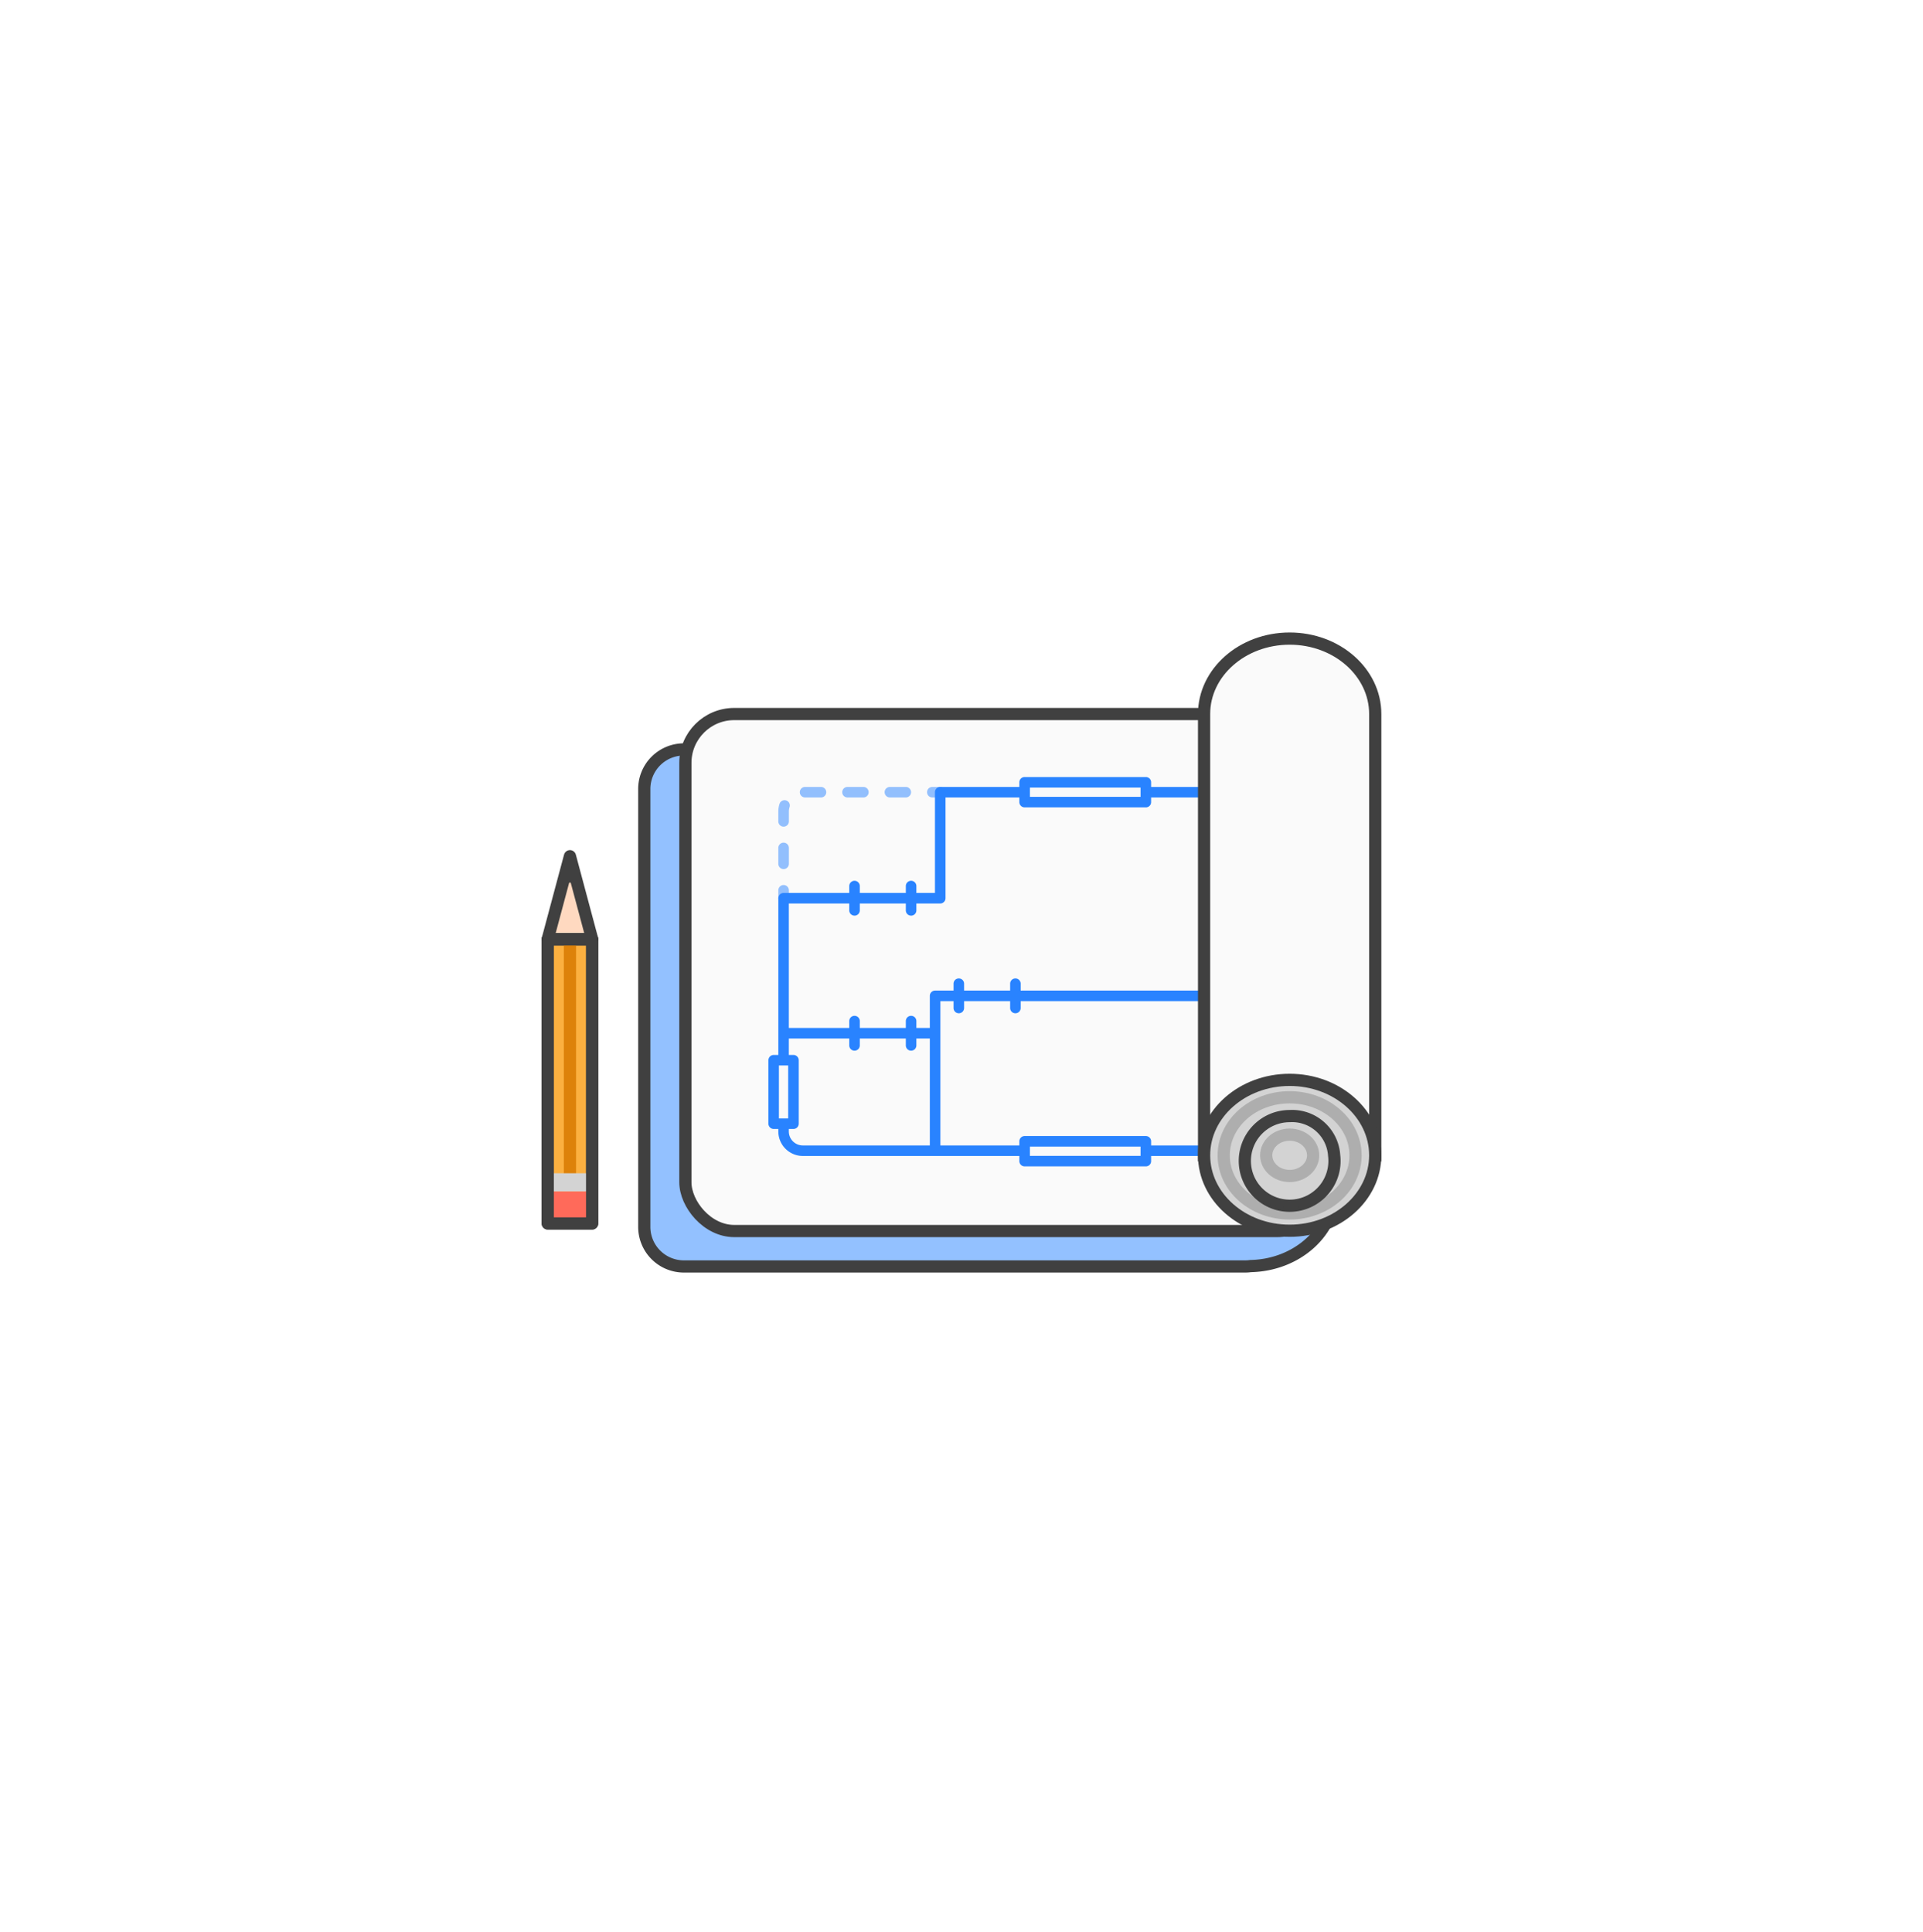
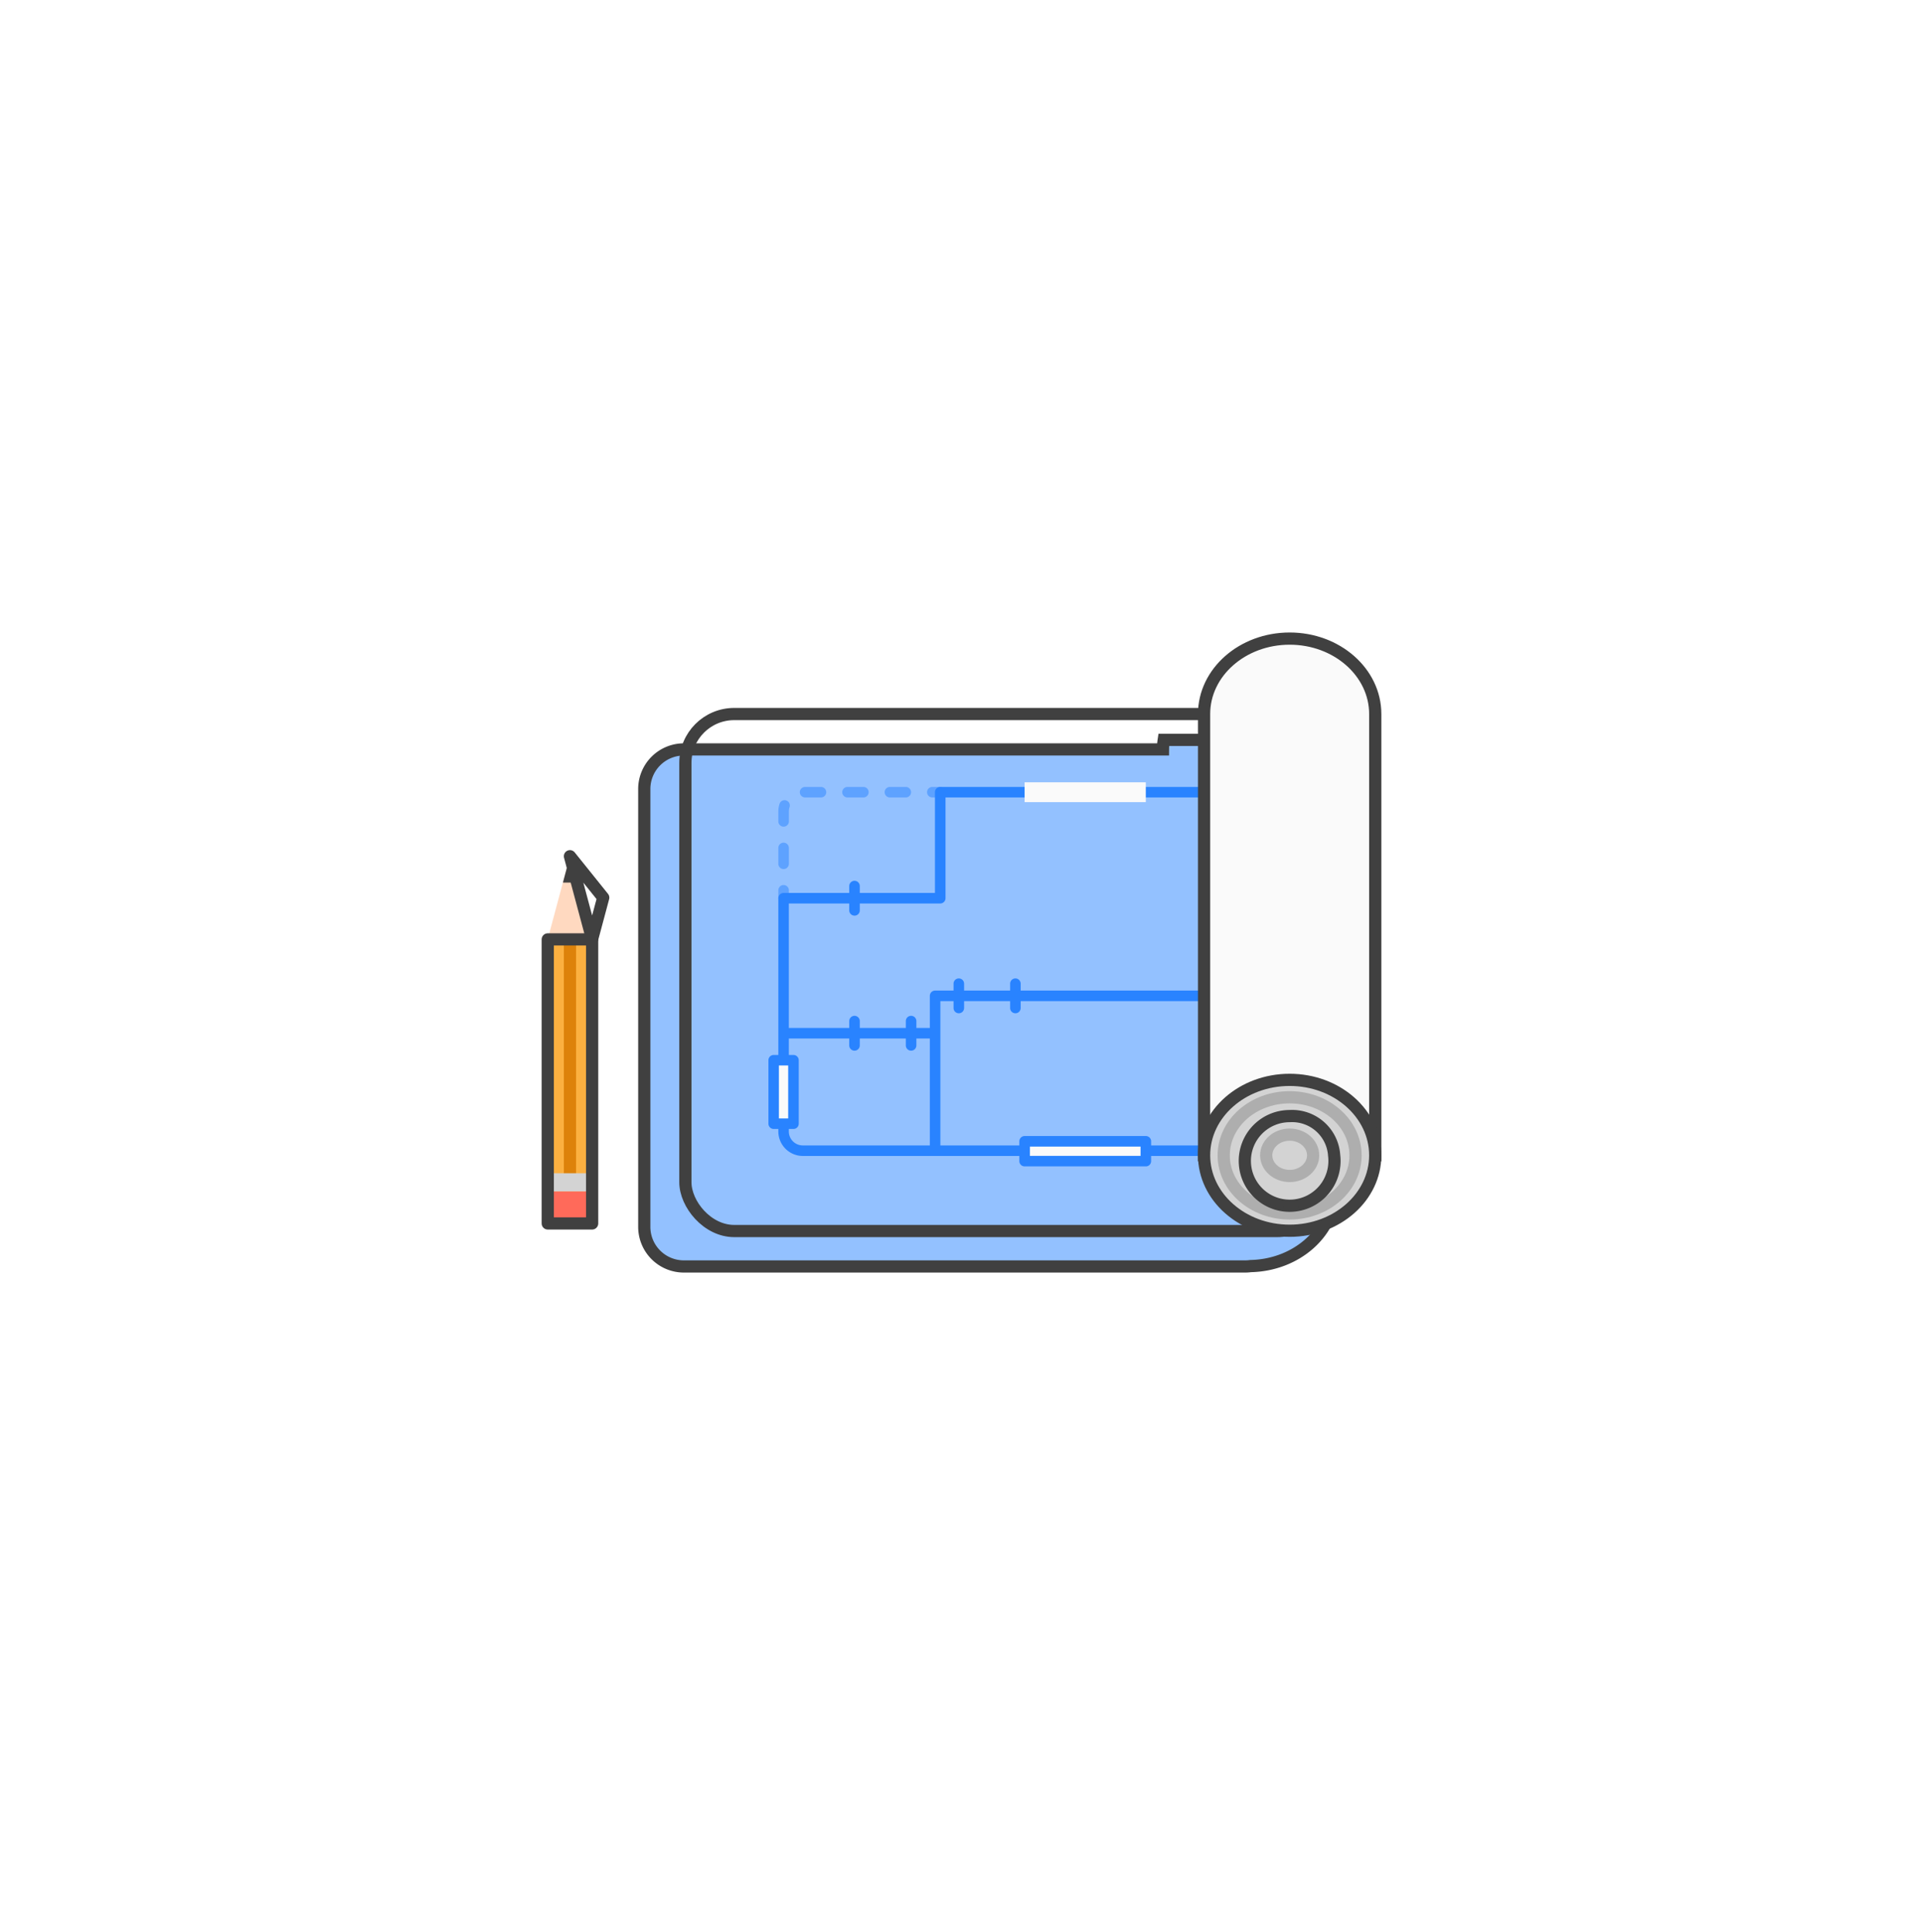
<svg xmlns="http://www.w3.org/2000/svg" width="157.559" height="158.287" viewBox="0 0 157.559 158.287">
  <defs>
    <filter id="Rectangle_341" x="0" y="0" width="157.559" height="158.287" filterUnits="userSpaceOnUse">
      <feOffset input="SourceAlpha" />
      <feGaussianBlur stdDeviation="10" result="blur" />
      <feFlood flood-opacity="0.051" />
      <feComposite operator="in" in2="blur" />
      <feComposite in="SourceGraphic" />
    </filter>
    <clipPath id="clip-path">
      <rect id="Rectangle_3372" data-name="Rectangle 3372" width="13.698" height="9.55" fill="none" />
    </clipPath>
  </defs>
  <g id="Architects_Icon" data-name="Architects Icon" transform="translate(30 30)">
    <g transform="matrix(1, 0, 0, 1, -30, -30)" filter="url(#Rectangle_341)">
      <rect id="Rectangle_341-2" data-name="Rectangle 341" width="97.559" height="98.287" rx="15" transform="translate(30 30)" fill="#fff" />
    </g>
    <g id="New_Architecture_Icon" data-name="New Architecture Icon" transform="translate(14.88 22.329)">
      <path id="Path_5822" data-name="Path 5822" d="M58.269,16.451a5.524,5.524,0,0,0-.062.781H18.953a3.244,3.244,0,0,0-3.245,3.245V56.352A3.244,3.244,0,0,0,18.953,59.6H64.965a3.267,3.267,0,0,0,.422-.031c3.794-.079,6.844-2.81,6.844-6.175V17.232a5.523,5.523,0,0,0-.062-.781Z" transform="translate(-7.8 -8.15)" fill="#93c1ff" />
      <path id="Path_5823" data-name="Path 5823" d="M58.269,16.451a5.524,5.524,0,0,0-.062.781H18.953a3.244,3.244,0,0,0-3.245,3.245V56.352A3.244,3.244,0,0,0,18.953,59.6H64.965a3.267,3.267,0,0,0,.422-.031c3.794-.079,6.844-2.81,6.844-6.175V17.232a5.523,5.523,0,0,0-.062-.781Z" transform="translate(-7.8 -8.15)" fill="none" stroke="#404040" stroke-width="1" />
-       <path id="Path_5824" data-name="Path 5824" d="M70.608,54.808H26.049a3.971,3.971,0,0,1-3.971-3.971V16.415a3.971,3.971,0,0,1,3.971-3.971H70.608a3.971,3.971,0,0,1,3.971,3.971V50.837a3.971,3.971,0,0,1-3.971,3.971" transform="translate(-10.802 -6.261)" fill="#fafafa" />
      <rect id="Rectangle_3371" data-name="Rectangle 3371" width="52.501" height="42.364" rx="4" transform="translate(11.276 6.182)" fill="none" stroke="#404040" stroke-width="1" />
      <g id="Group_3621" data-name="Group 3621" transform="translate(18.892 12.155)" opacity="0.5">
        <g id="Group_3620" data-name="Group 3620">
          <g id="Group_3619" data-name="Group 3619" clip-path="url(#clip-path)">
            <path id="Path_5825" data-name="Path 5825" d="M36.916,40.458a.431.431,0,0,1-.432-.432v-.648a.432.432,0,1,1,.864,0v.648a.431.431,0,0,1-.432.432" transform="translate(-36.484 -30.908)" fill="#2983ff" />
            <path id="Path_5826" data-name="Path 5826" d="M36.916,30.473a.432.432,0,0,1-.432-.432v-1.3a.432.432,0,1,1,.864,0v1.3a.432.432,0,0,1-.432.432m0-3.475a.431.431,0,0,1-.432-.432V25.75a2.006,2.006,0,0,1,.095-.61.432.432,0,1,1,.823.262,1.145,1.145,0,0,0-.054.348v.816a.431.431,0,0,1-.432.432m10.01-2.392h-1.3a.432.432,0,1,1,0-.864h1.3a.432.432,0,0,1,0,.864m-3.474,0h-1.3a.432.432,0,0,1,0-.864h1.3a.432.432,0,0,1,0,.864m-3.475,0h-1.3a.432.432,0,1,1,0-.864h1.3a.432.432,0,1,1,0,.864" transform="translate(-36.484 -23.742)" fill="#2983ff" />
            <path id="Path_5827" data-name="Path 5827" d="M60.615,24.606h-.648a.432.432,0,1,1,0-.864h.648a.432.432,0,0,1,0,.864" transform="translate(-47.349 -23.742)" fill="#2983ff" />
          </g>
        </g>
      </g>
      <path id="Path_5828" data-name="Path 5828" d="M71.744,53.981H38.492a2.01,2.01,0,0,1-2.008-2.008V32.86a.431.431,0,0,1,.432-.432h12.4V24.174a.431.431,0,0,1,.432-.432H71.744a2.01,2.01,0,0,1,2.008,2.008V51.973a2.01,2.01,0,0,1-2.008,2.008m-34.4-20.689V51.973a1.146,1.146,0,0,0,1.145,1.145H71.744a1.146,1.146,0,0,0,1.144-1.145V25.75a1.146,1.146,0,0,0-1.144-1.145H50.182V32.86a.432.432,0,0,1-.432.432Z" transform="translate(-17.592 -11.586)" fill="#2983ff" />
      <path id="Path_5829" data-name="Path 5829" d="M60.828,68.427h-.864V55.739a.431.431,0,0,1,.432-.432H84.387v.864H60.828Z" transform="translate(-28.659 -26.464)" fill="#2983ff" />
      <rect id="Rectangle_3373" data-name="Rectangle 3373" width="12.413" height="0.864" transform="translate(19.324 31.906)" fill="#2983ff" />
      <path id="Path_5830" data-name="Path 5830" d="M64.071,56.279a.431.431,0,0,1-.432-.432V53.855a.432.432,0,0,1,.864,0v1.992a.431.431,0,0,1-.432.432" transform="translate(-30.391 -25.576)" fill="#2983ff" />
      <path id="Path_5831" data-name="Path 5831" d="M72.84,56.279a.431.431,0,0,1-.432-.432V53.855a.432.432,0,1,1,.864,0v1.992a.431.431,0,0,1-.432.432" transform="translate(-34.524 -25.576)" fill="#2983ff" />
      <path id="Path_5832" data-name="Path 5832" d="M47.906,62.073a.431.431,0,0,1-.432-.432V59.649a.432.432,0,0,1,.864,0v1.992a.431.431,0,0,1-.432.432" transform="translate(-22.772 -28.306)" fill="#2983ff" />
      <path id="Path_5833" data-name="Path 5833" d="M56.675,62.073a.431.431,0,0,1-.432-.432V59.649a.432.432,0,0,1,.864,0v1.992a.431.431,0,0,1-.432.432" transform="translate(-26.905 -28.306)" fill="#2983ff" />
      <path id="Path_5834" data-name="Path 5834" d="M47.906,41.144a.431.431,0,0,1-.432-.432V38.72a.432.432,0,1,1,.864,0v1.993a.431.431,0,0,1-.432.432" transform="translate(-22.772 -18.442)" fill="#2983ff" />
-       <path id="Path_5835" data-name="Path 5835" d="M56.675,41.144a.431.431,0,0,1-.432-.432V38.72a.432.432,0,1,1,.864,0v1.993a.431.431,0,0,1-.432.432" transform="translate(-26.905 -18.442)" fill="#2983ff" />
      <rect id="Rectangle_3374" data-name="Rectangle 3374" width="9.93" height="1.624" transform="translate(39.07 41.194)" fill="#fafafa" />
      <path id="Path_5836" data-name="Path 5836" d="M84.2,80.339H74.267a.431.431,0,0,1-.432-.432V78.284a.432.432,0,0,1,.432-.432H84.2a.432.432,0,0,1,.432.432v1.624a.431.431,0,0,1-.432.432m-9.5-.864h9.066v-.76H74.7Z" transform="translate(-35.196 -37.09)" fill="#2983ff" />
      <rect id="Rectangle_3375" data-name="Rectangle 3375" width="9.93" height="1.624" transform="translate(39.07 11.776)" fill="#fafafa" />
-       <path id="Path_5837" data-name="Path 5837" d="M84.2,24.694H74.267a.432.432,0,0,1-.432-.432V22.639a.431.431,0,0,1,.432-.432H84.2a.431.431,0,0,1,.432.432v1.624a.432.432,0,0,1-.432.432m-9.5-.864h9.066v-.76H74.7Z" transform="translate(-35.196 -10.863)" fill="#2983ff" />
      <rect id="Rectangle_3376" data-name="Rectangle 3376" width="1.624" height="9.93" transform="translate(54.917 15.947)" fill="#fafafa" />
-       <path id="Path_5838" data-name="Path 5838" d="M105.864,40.891H104.24a.432.432,0,0,1-.432-.432v-9.93a.432.432,0,0,1,.432-.432h1.624a.432.432,0,0,1,.432.432v9.93a.431.431,0,0,1-.432.432m-1.192-.864h.76V30.961h-.76Z" transform="translate(-49.323 -14.582)" fill="#2983ff" />
      <rect id="Rectangle_3377" data-name="Rectangle 3377" width="1.624" height="5.2" transform="translate(18.512 34.549)" fill="#fafafa" />
      <path id="Path_5839" data-name="Path 5839" d="M37,71.347H35.381a.432.432,0,0,1-.432-.432v-5.2a.432.432,0,0,1,.432-.432H37a.432.432,0,0,1,.432.432v5.2a.432.432,0,0,1-.432.432m-1.192-.864h.76V66.146h-.76Z" transform="translate(-16.869 -31.165)" fill="#2983ff" />
      <path id="Path_5840" data-name="Path 5840" d="M109.478.75c-3.873,0-7.012,2.768-7.012,6.182V43.091H116.49V6.932c0-3.414-3.139-6.182-7.012-6.182" transform="translate(-48.691 -0.75)" fill="#fafafa" />
      <path id="Path_5841" data-name="Path 5841" d="M109.478.75c-3.873,0-7.012,2.768-7.012,6.182V43.091H116.49V6.932C116.49,3.518,113.35.75,109.478.75Z" transform="translate(-48.691 -0.75)" fill="none" stroke="#404040" stroke-width="1" />
      <path id="Path_5842" data-name="Path 5842" d="M116.489,75.326c0,3.414-3.139,6.182-7.012,6.182s-7.011-2.768-7.011-6.182,3.139-6.182,7.011-6.182,7.012,2.768,7.012,6.182" transform="translate(-48.691 -32.985)" fill="#d3d3d3" />
      <path id="Path_5843" data-name="Path 5843" d="M116.489,75.326c0,3.414-3.139,6.182-7.012,6.182s-7.011-2.768-7.011-6.182,3.139-6.182,7.011-6.182S116.489,71.912,116.489,75.326Z" transform="translate(-48.691 -32.985)" fill="none" stroke="#404040" stroke-width="1" />
      <path id="Path_5844" data-name="Path 5844" d="M116.124,77.974a3.673,3.673,0,1,1-3.644-3.213A3.449,3.449,0,0,1,116.124,77.974Z" transform="translate(-51.693 -35.633)" fill="none" stroke="#404040" stroke-width="1" />
      <path id="Path_5845" data-name="Path 5845" d="M2.568,34.481l.909,3.395.909,3.395H.75l.909-3.395Z" transform="translate(-0.75 -16.648)" fill="#ffd9c0" />
-       <path id="Path_5846" data-name="Path 5846" d="M2.568,34.481l.909,3.395.909,3.395H.75l.909-3.395Z" transform="translate(-0.75 -16.648)" fill="none" stroke="#404040" stroke-linejoin="round" stroke-width="1" />
+       <path id="Path_5846" data-name="Path 5846" d="M2.568,34.481l.909,3.395.909,3.395l.909-3.395Z" transform="translate(-0.75 -16.648)" fill="none" stroke="#404040" stroke-linejoin="round" stroke-width="1" />
      <rect id="Rectangle_3378" data-name="Rectangle 3378" width="3.636" height="23.276" transform="translate(0 24.649)" fill="#fbb040" />
-       <rect id="Rectangle_3379" data-name="Rectangle 3379" width="3.636" height="23.276" transform="translate(0 24.649)" fill="none" stroke="#404040" stroke-linejoin="round" stroke-width="1" />
      <line id="Line_1014" data-name="Line 1014" y2="19.574" transform="translate(1.818 24.623)" fill="none" stroke="#dd820a" stroke-width="1" />
      <rect id="Rectangle_3380" data-name="Rectangle 3380" width="3.636" height="1.499" transform="translate(0 43.812)" fill="#d3d3d3" />
      <rect id="Rectangle_3381" data-name="Rectangle 3381" width="3.636" height="2.614" transform="translate(0 45.31)" fill="#ff6a5a" />
      <path id="Path_5847" data-name="Path 5847" d="M3.1,36.639H4.252l-.578-2.158Z" transform="translate(-1.856 -16.648)" fill="#404040" />
      <rect id="Rectangle_3382" data-name="Rectangle 3382" width="3.636" height="23.276" transform="translate(0 24.649)" fill="none" stroke="#404040" stroke-linejoin="round" stroke-width="1" />
      <ellipse id="Ellipse_230" data-name="Ellipse 230" cx="1.922" cy="1.694" rx="1.922" ry="1.694" transform="translate(58.866 40.647)" fill="none" stroke="#404040" stroke-width="1" opacity="0.25" />
      <path id="Path_5848" data-name="Path 5848" d="M116.314,76.6c0,2.628-2.417,4.759-5.4,4.759s-5.4-2.131-5.4-4.759,2.416-4.759,5.4-4.759S116.314,73.968,116.314,76.6Z" transform="translate(-50.13 -34.255)" fill="none" stroke="#404040" stroke-width="1" opacity="0.25" />
    </g>
  </g>
</svg>